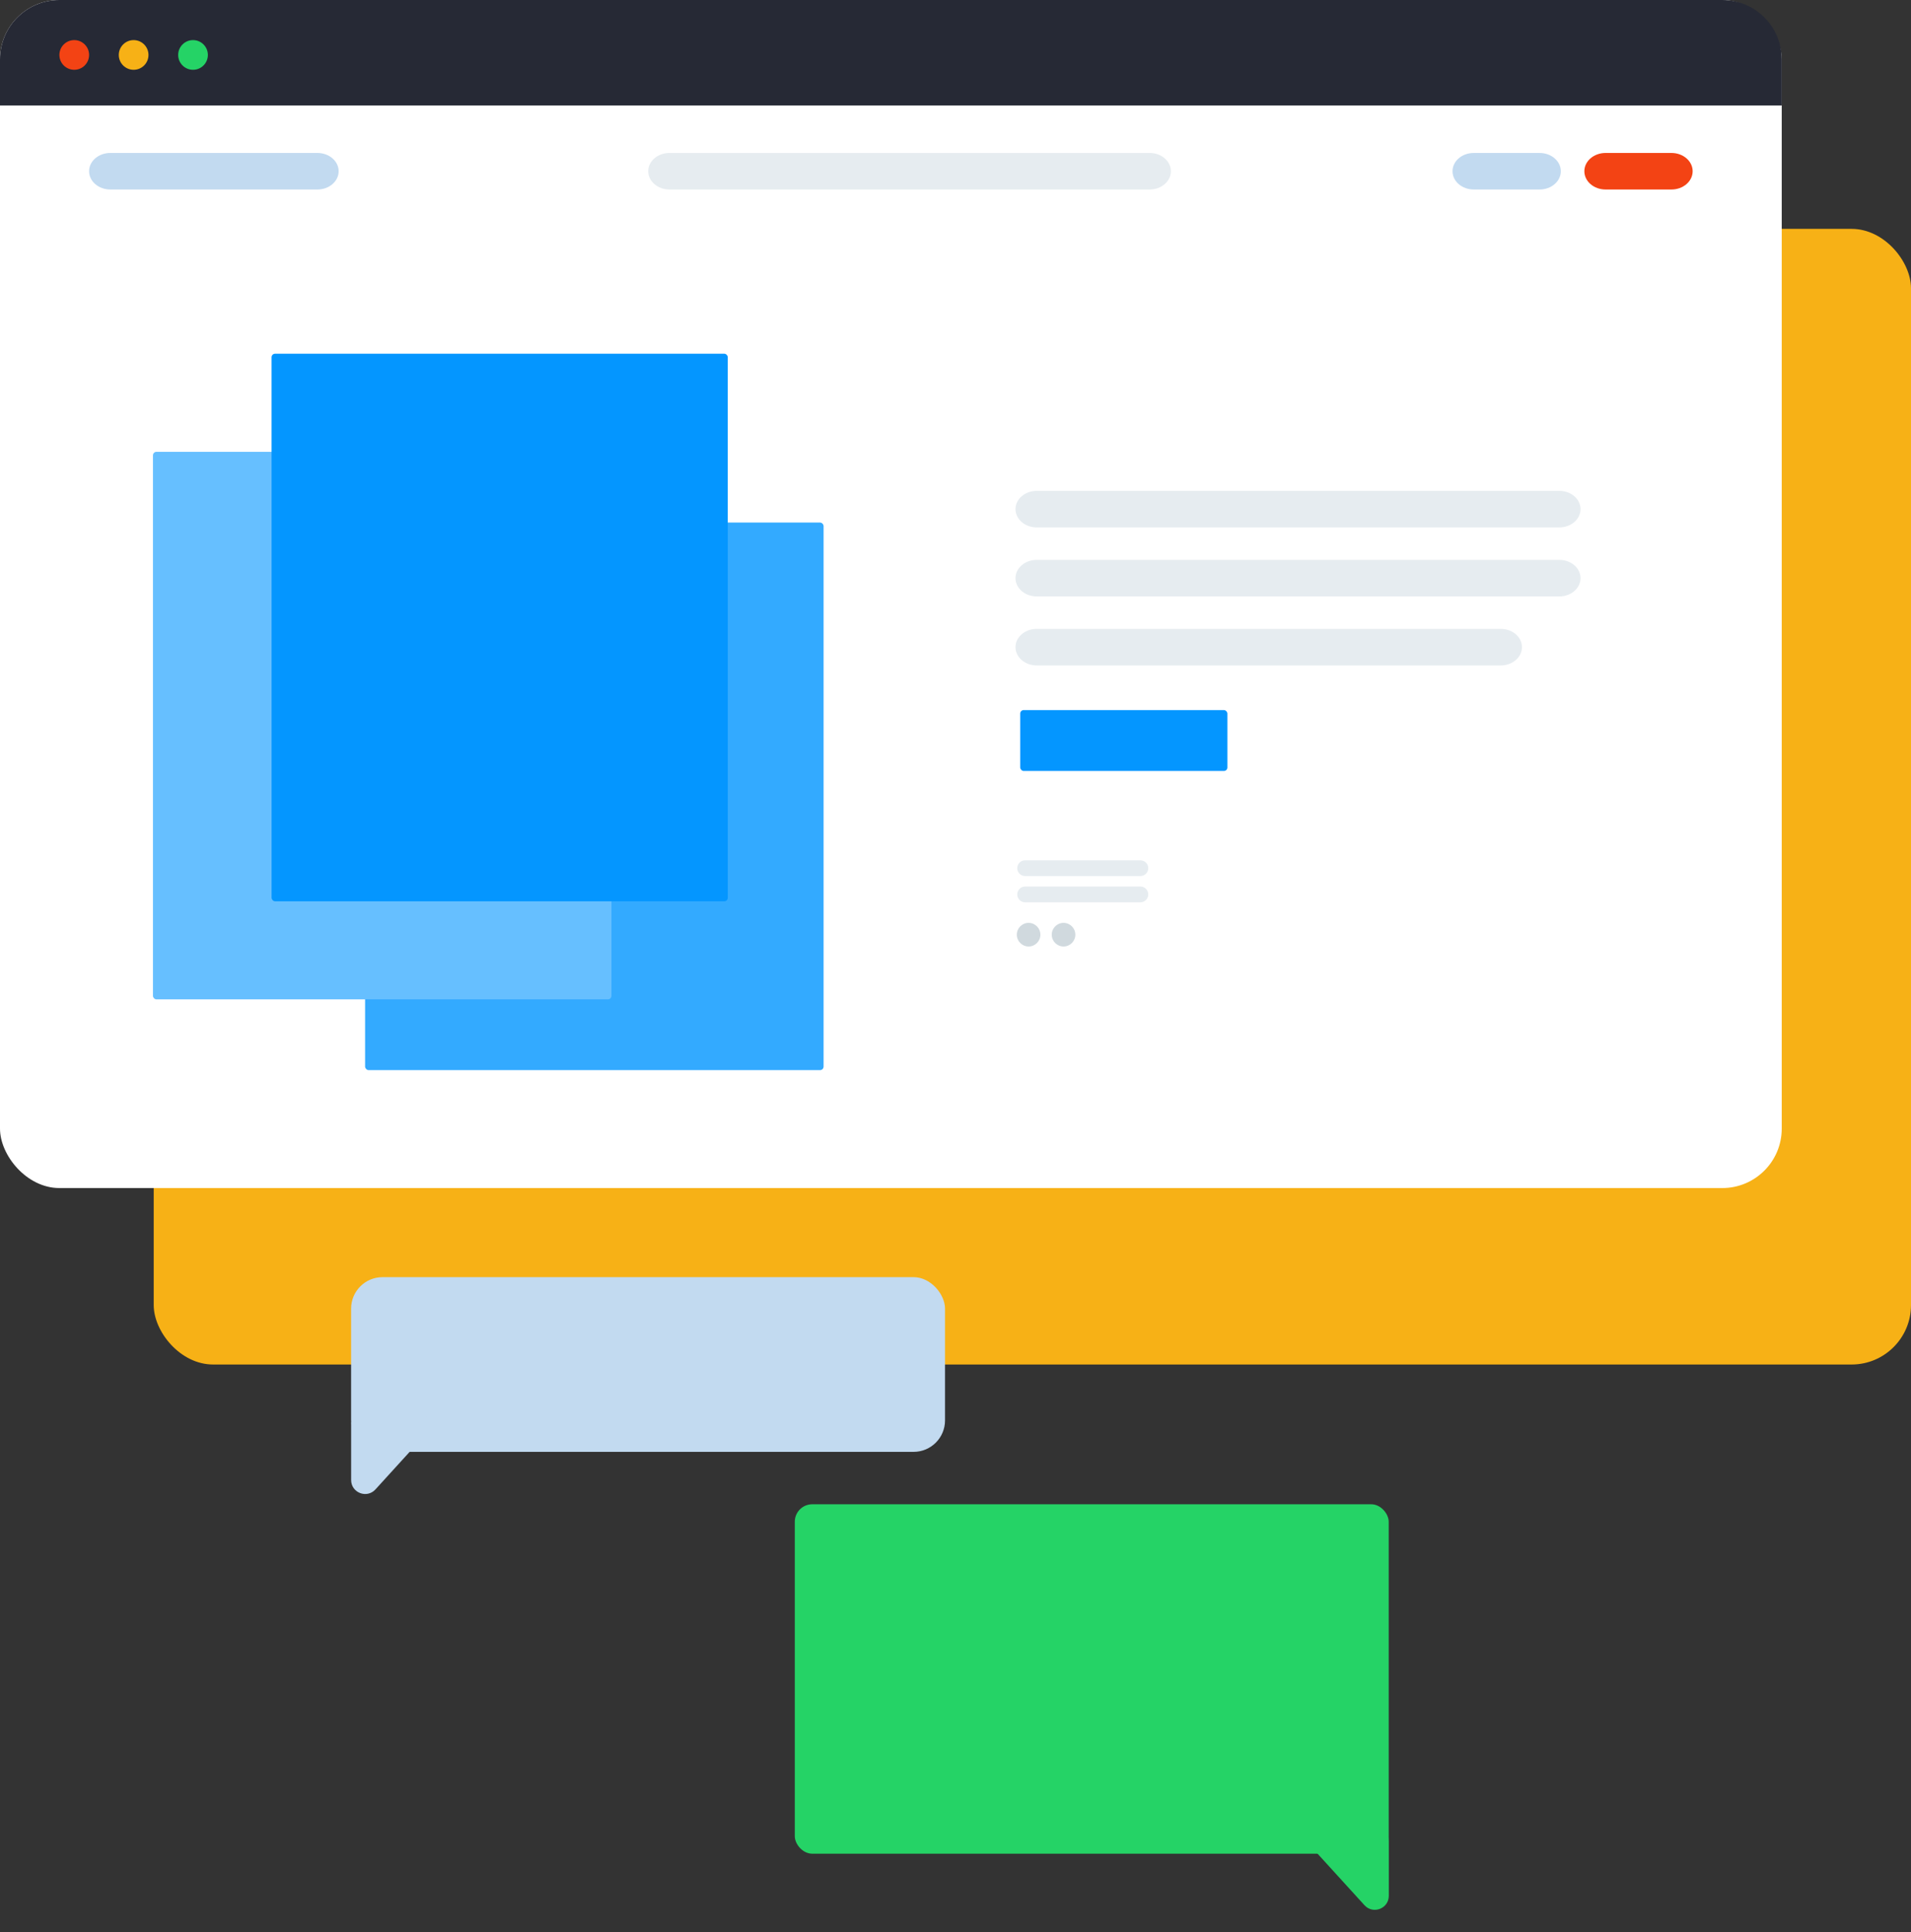
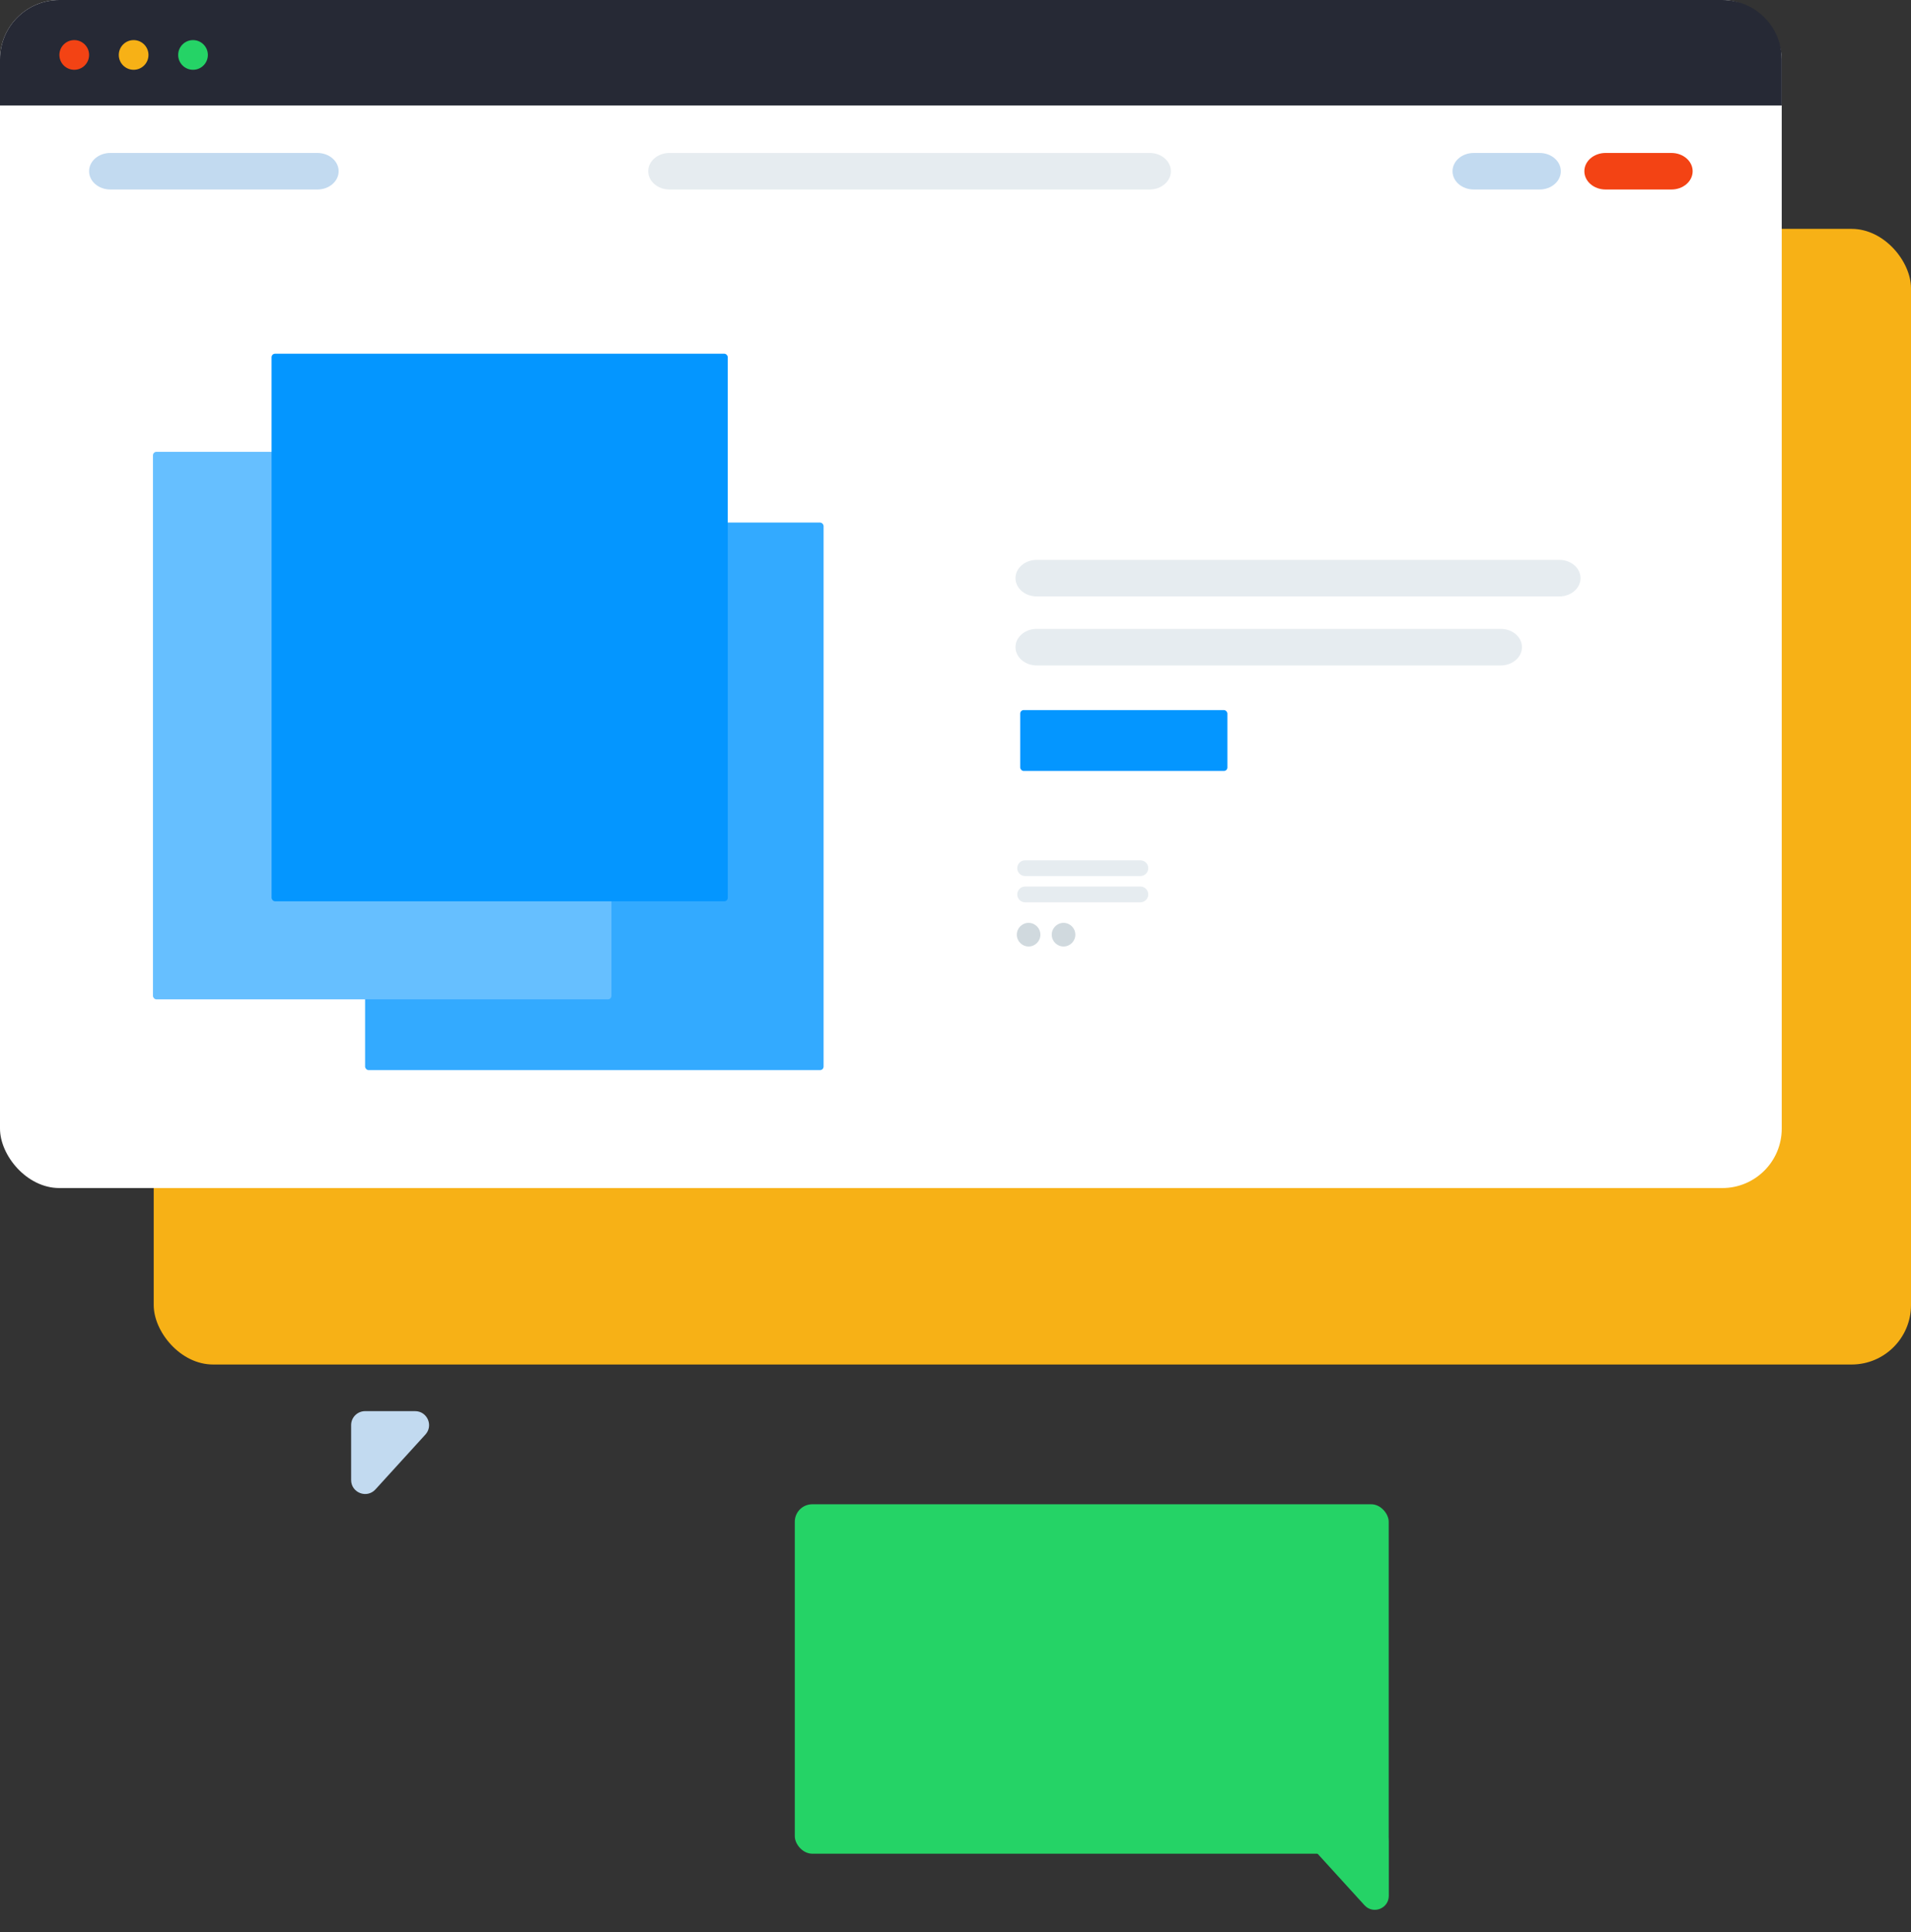
<svg xmlns="http://www.w3.org/2000/svg" width="1094" height="1106" viewBox="0 0 1094 1106" fill="none">
  <rect x="0" y="0" width="1094" height="1106" fill="#333333" stroke="none" />
  <rect x="88" y="131" width="1006" height="650" rx="34" fill="#F7B116" />
  <rect width="1020" height="680" rx="34" fill="white" />
  <path fill-rule="evenodd" clip-rule="evenodd" d="M593.48 359.961H859.156C865.857 359.961 871.286 364.643 871.286 370.417C871.286 376.193 865.857 380.875 859.156 380.875H593.48C586.782 380.875 581.35 376.193 581.35 370.417C581.35 364.643 586.782 359.961 593.48 359.961Z" fill="#E6ECF0" />
  <path d="M0 34C0 15.222 15.222 0 34 0H986C1004.78 0 1020 15.222 1020 34V60.35H0V34Z" fill="#262935" />
  <circle cx="42.5" cy="31.45" r="8.5" fill="#F34314" />
  <circle cx="76.5" cy="31.45" r="8.5" fill="#F7B116" />
  <circle cx="110.5" cy="31.45" r="8.5" fill="#25D366" />
  <g clip-path="url(#clip0)">
    <path fill-rule="evenodd" clip-rule="evenodd" d="M586.85 492.404H652.85C655.335 492.404 657.35 494.423 657.35 496.911C657.35 499.401 655.335 501.42 652.85 501.42H586.85C584.365 501.42 582.35 499.401 582.35 496.911C582.35 494.423 584.365 492.404 586.85 492.404V492.404Z" fill="#E6ECF0" />
    <path fill-rule="evenodd" clip-rule="evenodd" d="M586.85 507.431H652.85C655.335 507.431 657.35 509.448 657.35 511.939C657.35 514.428 655.335 516.447 652.85 516.447H586.85C584.365 516.447 582.35 514.428 582.35 511.939C582.35 509.448 584.365 507.431 586.85 507.431V507.431Z" fill="#E6ECF0" />
    <path fill-rule="evenodd" clip-rule="evenodd" d="M588.85 541.744C592.578 541.744 595.6 538.717 595.6 534.982C595.6 531.247 592.578 528.22 588.85 528.22C585.122 528.22 582.1 531.247 582.1 534.982C582.1 538.717 585.122 541.744 588.85 541.744Z" fill="#D0D9DE" />
    <path fill-rule="evenodd" clip-rule="evenodd" d="M608.85 541.744C612.578 541.744 615.6 538.717 615.6 534.982C615.6 531.247 612.578 528.22 608.85 528.22C605.122 528.22 602.1 531.247 602.1 534.982C602.1 538.717 605.122 541.744 608.85 541.744Z" fill="#D0D9DE" />
  </g>
  <path fill-rule="evenodd" clip-rule="evenodd" d="M593.48 320.461H892.683C899.381 320.461 904.812 325.143 904.812 330.917C904.812 336.691 899.381 341.373 892.683 341.373H593.48C586.782 341.373 581.35 336.691 581.35 330.917C581.35 325.143 586.782 320.461 593.48 320.461V320.461Z" fill="#E6ECF0" />
-   <path fill-rule="evenodd" clip-rule="evenodd" d="M593.48 280.961H892.683C899.381 280.961 904.812 285.64 904.812 291.417C904.812 297.191 899.381 301.873 892.683 301.873H593.48C586.782 301.873 581.35 297.191 581.35 291.417C581.35 285.64 586.782 280.961 593.48 280.961V280.961Z" fill="#E6ECF0" />
  <rect x="584.043" y="406.434" width="118.603" height="34.853" rx="2" fill="#0496FF" />
  <rect x="209.007" y="299.096" width="262.472" height="313.4" rx="2" fill="#33AAFF" />
  <rect x="87.564" y="258.614" width="262.472" height="313.4" rx="2" fill="#66BFFF" />
  <rect x="155.466" y="202.463" width="261.166" height="313.4" rx="2" fill="#0496FF" />
  <path fill-rule="evenodd" clip-rule="evenodd" d="M63.13 87.55H181.733C188.431 87.55 193.863 92.232 193.863 98.006C193.863 103.782 188.431 108.464 181.733 108.464H63.13C56.431 108.464 51 103.782 51 98.006C51 92.232 56.431 87.55 63.13 87.55V87.55Z" fill="#C2DAF0" />
  <path fill-rule="evenodd" clip-rule="evenodd" d="M843.659 87.55H881.396C888.095 87.55 893.526 92.232 893.526 98.006C893.526 103.782 888.095 108.464 881.396 108.464H843.659C836.961 108.464 831.529 103.782 831.529 98.006C831.529 92.232 836.961 87.55 843.659 87.55V87.55Z" fill="#C2DAF0" />
  <path fill-rule="evenodd" clip-rule="evenodd" d="M919.133 87.55H956.871C963.569 87.55 969 92.232 969 98.006C969 103.782 963.569 108.464 956.871 108.464H919.133C912.435 108.464 907.003 103.782 907.003 98.006C907.003 92.232 912.435 87.55 919.133 87.55V87.55Z" fill="#F34314" />
  <path fill-rule="evenodd" clip-rule="evenodd" d="M383.227 87.55H658.17C664.869 87.55 670.3 92.232 670.3 98.006C670.3 103.782 664.869 108.464 658.17 108.464H383.227C376.529 108.464 371.098 103.782 371.098 98.006C371.098 92.232 376.529 87.55 383.227 87.55V87.55Z" fill="#E6ECF0" />
-   <rect x="201" y="731" width="340" height="100" rx="18" fill="#C2DAF0" />
  <rect x="455" y="861" width="340" height="200" rx="10" fill="#25D366" />
  <path d="M243.544 821.08C248.222 815.942 244.578 807.693 237.629 807.693L209.017 807.693C204.599 807.693 201.017 811.275 201.017 815.693L201.017 847.111C201.017 854.42 210.011 857.901 214.932 852.497L243.544 821.08Z" fill="#C2DAF0" />
  <path d="M752.528 1059.08C747.85 1053.94 751.495 1045.69 758.443 1045.69L787.055 1045.69C791.473 1045.69 795.055 1049.27 795.055 1053.69L795.055 1085.11C795.055 1092.42 786.061 1095.9 781.14 1090.5L752.528 1059.08Z" fill="#25D366" />
  <defs>
    <clipPath id="clip0">
      <rect width="204.859" height="115.965" fill="white" transform="translate(581.35 492.404)" />
    </clipPath>
  </defs>
</svg>